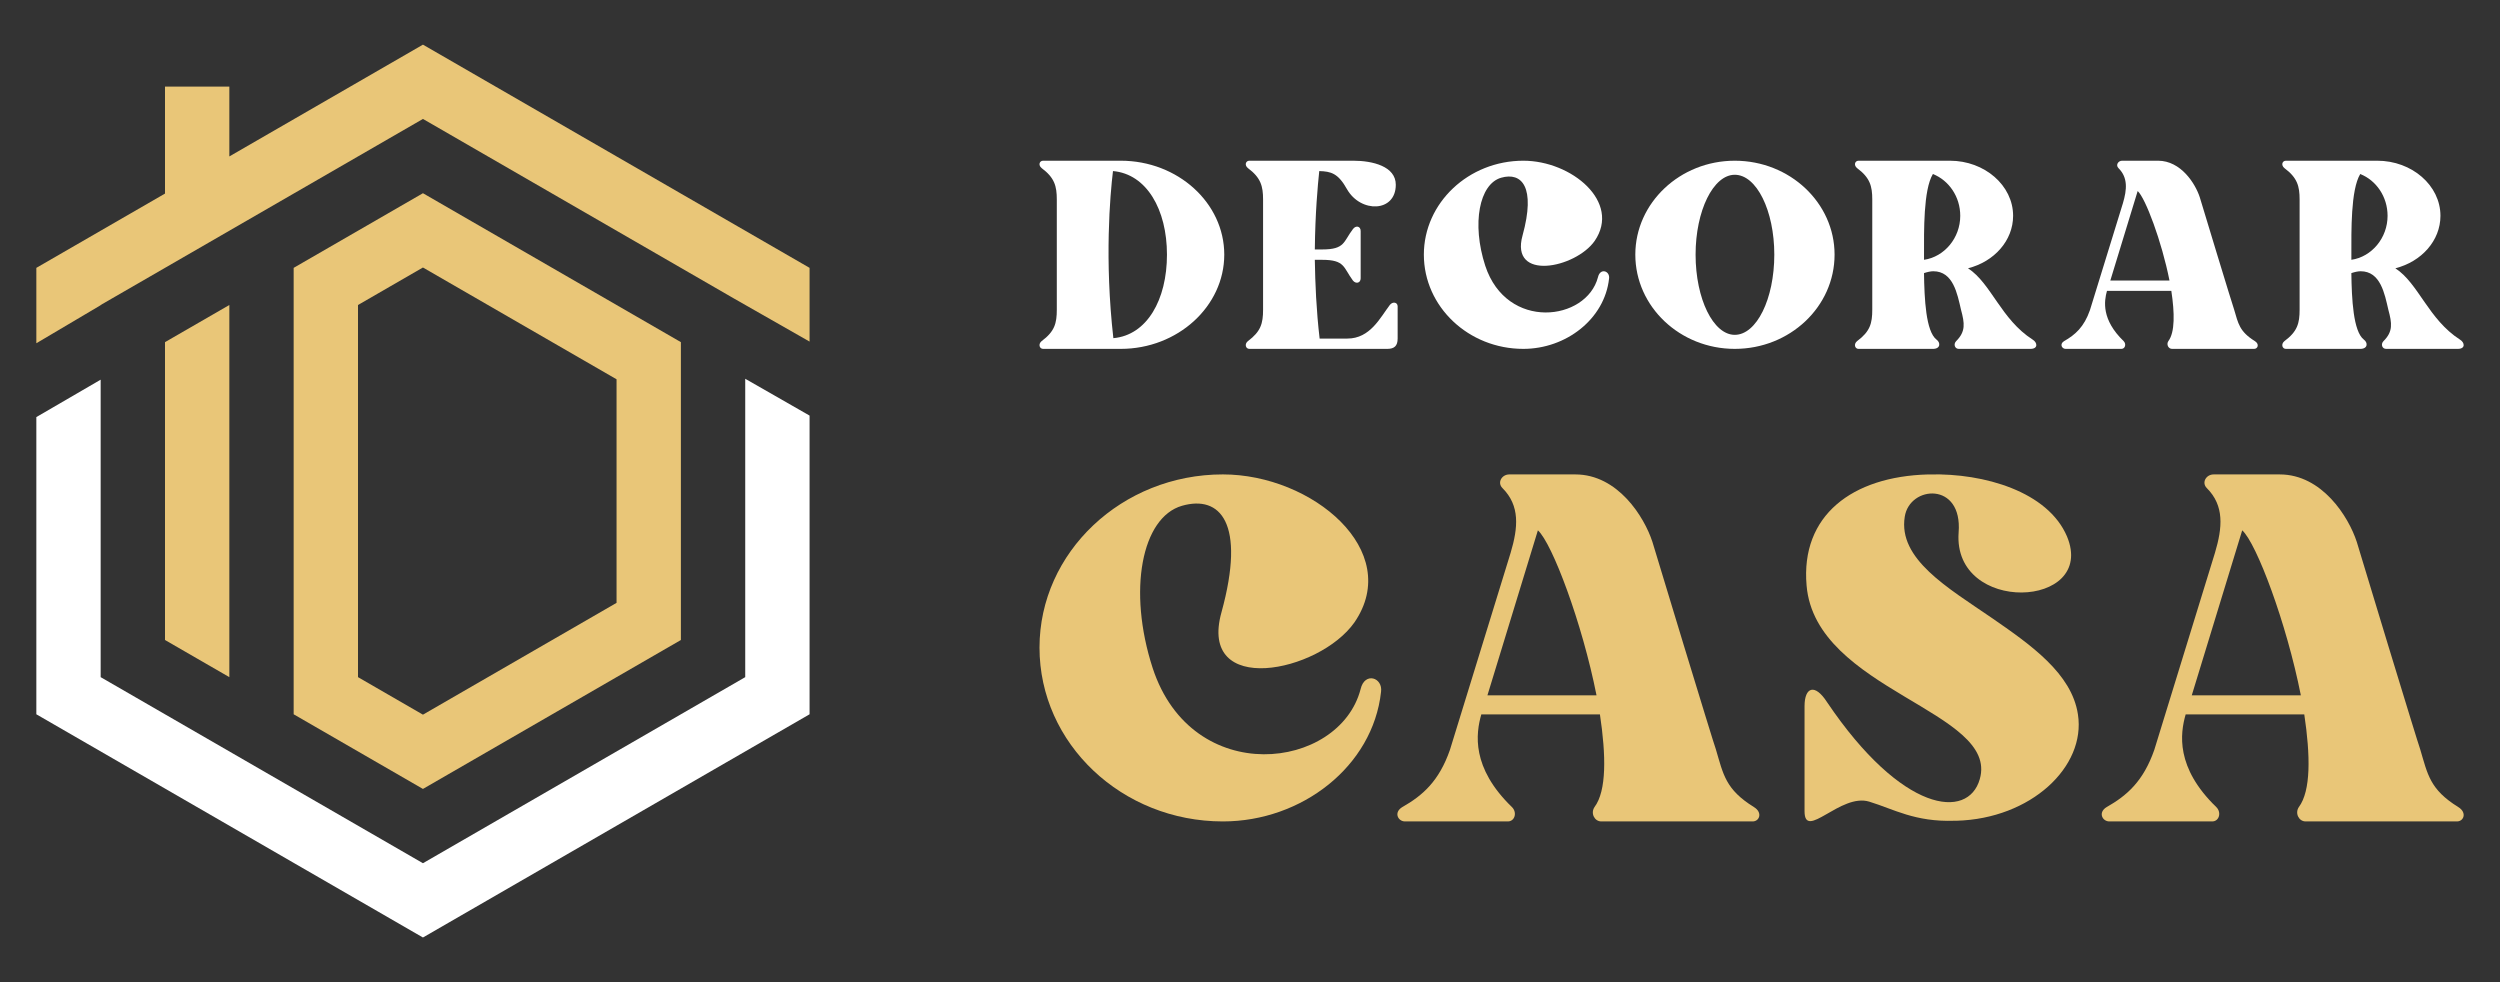
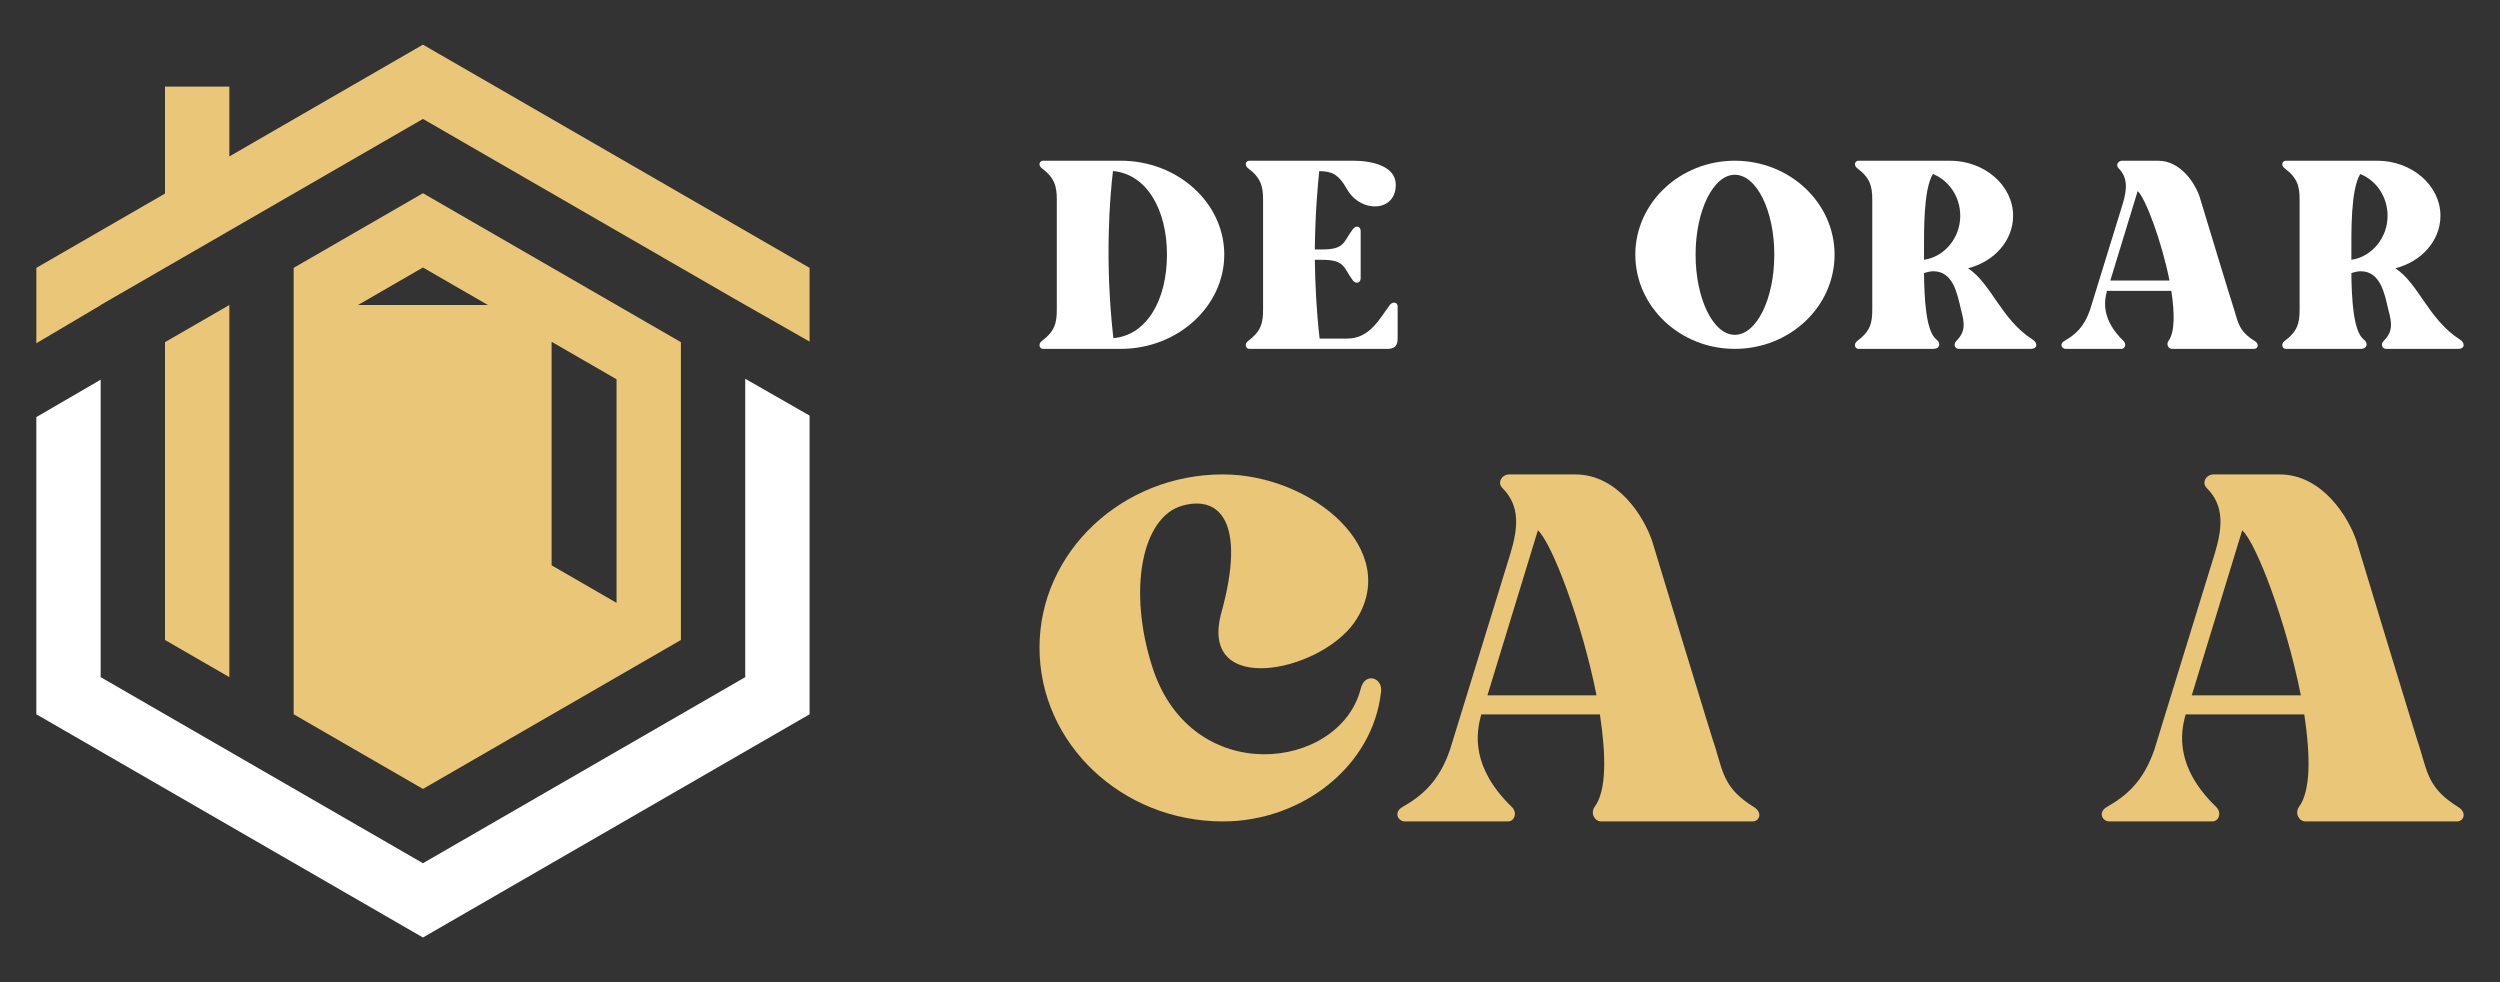
<svg xmlns="http://www.w3.org/2000/svg" version="1.1" id="Calque_1" x="0px" y="0px" width="140px" height="55px" viewBox="0 0 140 55" enable-background="new 0 0 140 55" xml:space="preserve">
  <rect x="0" y="0" width="140" height="55" fill="#333333" stroke="none" />
  <g>
    <g>
      <polygon fill="#E9C678" points="12.843,21.24 12.843,17.08 9.24,19.16 9.24,35.84 12.843,37.92 12.843,33.76   " />
-       <path fill="#E9C678" d="M38.13,35.84V19.16l-14.445-8.34L16.445,15v0.458v3.702v16.68v3.506V40l7.24,4.18L38.13,35.84z     M20.048,17.08l3.637-2.1l10.842,6.26v12.52l-10.842,6.261l-3.637-2.101V17.08z" />
+       <path fill="#E9C678" d="M38.13,35.84V19.16l-14.445-8.34L16.445,15v0.458v3.702v16.68v3.506V40l7.24,4.18L38.13,35.84z     M20.048,17.08l3.637-2.1l10.842,6.26v12.52l-3.637-2.101V17.08z" />
      <polygon fill="#E9C678" points="23.685,2.5 12.843,8.76 12.843,4.85 9.24,4.85 9.24,10.84 2.035,15 2.035,19.222 5.637,17.091     5.637,17.08 6.432,16.621 6.434,16.62 23.685,6.66 41.12,16.726 45.336,19.129 45.336,15   " />
      <polygon fill="#FFFFFF" points="41.733,37.92 23.685,48.34 5.637,37.92 5.637,21.262 2.035,23.357 2.035,40 23.685,52.5     45.336,40 45.336,23.273 41.733,21.211   " />
    </g>
    <g>
      <g>
        <path fill="#FFFFFF" d="M68.559,14.259c0,2.897-2.608,5.278-5.796,5.278h-4.348c-0.207,0-0.289-0.269-0.083-0.435     c0.725-0.539,0.849-0.993,0.849-1.759v-6.169c0-0.745-0.124-1.221-0.849-1.76C58.125,9.249,58.208,9,58.415,9h4.348     C65.951,9,68.559,11.36,68.559,14.259z M65.35,14.259c0-2.526-1.139-4.514-3.023-4.679c-0.166,1.367-0.476,4.969,0.021,9.357     C64.232,18.771,65.35,16.784,65.35,14.259z" />
        <path fill="#FFFFFF" d="M78.268,17.156v1.802c0,0.414-0.186,0.579-0.58,0.579h-7.723c-0.207,0-0.289-0.269-0.082-0.435     c0.724-0.539,0.849-0.993,0.849-1.759v-6.169c0-0.745-0.125-1.221-0.849-1.76C69.676,9.249,69.759,9,69.965,9h5.818     c1.077,0,2.381,0.311,2.381,1.346c0,1.552-1.967,1.594-2.733,0.248c-0.497-0.89-0.89-0.994-1.553-1.014     c-0.083,0.787-0.228,2.36-0.248,4.389h0.414c1.284,0,1.18-0.434,1.718-1.138c0.166-0.229,0.435-0.166,0.435,0.104v2.65     c0,0.269-0.27,0.331-0.435,0.124c-0.538-0.725-0.435-1.159-1.718-1.159H73.63c0.021,1.325,0.083,2.815,0.269,4.41h1.553     c1.283,0,1.842-1.18,2.38-1.884C77.999,16.867,78.268,16.929,78.268,17.156z" />
-         <path fill="#FFFFFF" d="M90.107,15.604c-0.248,2.256-2.401,3.933-4.803,3.933c-3.063,0-5.568-2.359-5.568-5.278     C79.736,11.36,82.242,9,85.305,9c2.712,0,5.487,2.319,3.996,4.493c-1.076,1.531-4.761,2.277-4.037-0.311     c0.746-2.711-0.042-3.56-1.2-3.229c-1.222,0.352-1.657,2.567-0.891,4.926c1.201,3.665,5.672,3.106,6.314,0.643     C89.611,14.983,90.17,15.169,90.107,15.604z" />
        <path fill="#FFFFFF" d="M102.736,14.259c0,2.919-2.506,5.278-5.589,5.278c-3.063,0-5.569-2.359-5.569-5.278     C91.578,11.36,94.083,9,97.146,9C100.23,9,102.736,11.36,102.736,14.259z M99.361,14.259c0-2.464-0.993-4.472-2.214-4.472     c-1.201,0-2.194,2.008-2.194,4.472c0,2.484,0.994,4.492,2.194,4.492C98.368,18.751,99.361,16.743,99.361,14.259z" />
        <path fill="#FFFFFF" d="M113.708,19.537h-4.017c-0.228,0-0.31-0.269-0.145-0.435c0.538-0.539,0.476-0.993,0.27-1.759     c-0.208-0.891-0.435-2.153-1.553-2.153c-0.146,0-0.332,0.042-0.519,0.104c0.021,1.45,0.104,3.271,0.705,3.727     c0.227,0.165,0.227,0.517-0.208,0.517h-4.161c-0.207,0-0.289-0.269-0.083-0.435c0.726-0.539,0.85-0.993,0.85-1.759v-6.169     c0-0.745-0.124-1.221-0.85-1.76C103.792,9.249,103.874,9,104.081,9h5.113c1.946,0,3.54,1.387,3.54,3.085     c0,1.387-1.056,2.567-2.525,2.939c1.305,0.85,1.842,2.857,3.624,3.997C114.101,19.186,114.141,19.537,113.708,19.537z      M108.242,9.745c-0.538,0.891-0.497,3.209-0.497,4.514v0.29c1.14-0.166,2.029-1.222,2.029-2.463     C109.774,11.008,109.132,10.098,108.242,9.745z" />
        <path fill="#FFFFFF" d="M126.232,19.537h-4.597c-0.207,0-0.332-0.249-0.207-0.435c0.373-0.497,0.353-1.573,0.166-2.815h-3.603     c-0.165,0.58-0.311,1.615,0.932,2.815c0.165,0.166,0.084,0.435-0.124,0.435h-3.126c-0.208,0-0.353-0.269-0.084-0.435     c0.622-0.352,1.118-0.787,1.449-1.739l1.845-5.982c0.226-0.767,0.289-1.429-0.25-1.967C118.467,9.249,118.613,9,118.839,9h2.01     c1.283,0,2.091,1.284,2.339,2.049c0.021,0.084,1.884,6.211,1.925,6.294c0.228,0.766,0.291,1.221,1.16,1.759     C126.54,19.269,126.438,19.537,126.232,19.537z M121.491,15.708c-0.435-2.195-1.347-4.617-1.781-5.01l-1.531,5.01H121.491z" />
        <path fill="#FFFFFF" d="M137.64,19.537h-4.018c-0.229,0-0.311-0.269-0.145-0.435c0.539-0.539,0.477-0.993,0.27-1.759     c-0.207-0.891-0.436-2.153-1.553-2.153c-0.145,0-0.332,0.042-0.518,0.104c0.02,1.45,0.104,3.271,0.703,3.727     c0.229,0.165,0.229,0.517-0.207,0.517h-4.16c-0.209,0-0.291-0.269-0.084-0.435c0.725-0.539,0.85-0.993,0.85-1.759v-6.169     c0-0.745-0.125-1.221-0.85-1.76C127.722,9.249,127.804,9,128.013,9h5.113c1.945,0,3.539,1.387,3.539,3.085     c0,1.387-1.057,2.567-2.525,2.939c1.305,0.85,1.844,2.857,3.623,3.997C138.032,19.186,138.073,19.537,137.64,19.537z      M132.173,9.745c-0.537,0.891-0.496,3.209-0.496,4.514v0.29c1.139-0.166,2.027-1.222,2.027-2.463     C133.704,11.008,133.063,10.098,132.173,9.745z" />
      </g>
      <g>
        <path fill="#E9C678" d="M77.338,38.747C76.881,42.909,72.91,46,68.481,46c-5.649,0-10.269-4.352-10.269-9.735     c0-5.345,4.62-9.698,10.269-9.698c5.002,0,10.118,4.276,7.369,8.285c-1.986,2.825-8.781,4.199-7.445-0.573     c1.374-5.001-0.076-6.566-2.214-5.955c-2.252,0.649-3.054,4.733-1.642,9.086c2.214,6.757,10.461,5.727,11.644,1.183     C76.422,37.601,77.454,37.944,77.338,38.747z" />
        <path fill="#E9C678" d="M98.148,46h-8.476c-0.382,0-0.611-0.458-0.382-0.801c0.687-0.916,0.649-2.901,0.306-5.192h-6.643     c-0.306,1.069-0.572,2.978,1.718,5.192C84.977,45.504,84.824,46,84.441,46h-5.764c-0.382,0-0.649-0.496-0.153-0.801     c1.145-0.649,2.062-1.452,2.673-3.207l3.398-11.034c0.42-1.413,0.534-2.634-0.458-3.626c-0.306-0.305-0.038-0.764,0.381-0.764     h3.704c2.367,0,3.855,2.367,4.314,3.78c0.038,0.152,3.474,11.454,3.55,11.606c0.42,1.413,0.535,2.252,2.139,3.245     C98.721,45.504,98.53,46,98.148,46z M89.405,38.938c-0.802-4.048-2.481-8.514-3.283-9.24l-2.826,9.24H89.405z" />
-         <path fill="#E9C678" d="M116.364,40.006c0.456,2.939-2.636,5.842-6.797,5.956h-0.116c-2.214,0.076-3.397-0.649-4.771-1.069     c-1.604-0.497-3.626,2.214-3.626,0.535v-5.879c0-1.069,0.572-1.298,1.26-0.229c4.199,6.224,7.902,6.605,8.552,4.315     c1.107-3.818-9.201-4.964-9.697-10.843c-0.344-3.932,2.558-6.108,6.795-6.223h0.115c3.016-0.076,6.604,0.955,7.674,3.475     c1.679,4.047-6.414,4.391-6.07-0.229c0.229-2.863-2.749-2.635-3.017-0.878c-0.381,2.367,2.405,3.971,4.85,5.65     C113.728,36.112,116.019,37.716,116.364,40.006z" />
        <path fill="#E9C678" d="M137.591,46h-8.475c-0.383,0-0.611-0.458-0.383-0.801c0.686-0.916,0.65-2.901,0.307-5.192h-6.643     c-0.308,1.069-0.573,2.978,1.718,5.192c0.305,0.305,0.153,0.801-0.23,0.801h-5.764c-0.382,0-0.649-0.496-0.153-0.801     c1.146-0.649,2.061-1.452,2.673-3.207l3.397-11.034c0.42-1.413,0.534-2.634-0.457-3.626c-0.306-0.305-0.039-0.764,0.381-0.764     h3.704c2.365,0,3.855,2.367,4.314,3.78c0.037,0.152,3.475,11.454,3.549,11.606c0.422,1.413,0.535,2.252,2.139,3.245     C138.163,45.504,137.972,46,137.591,46z M128.847,38.938c-0.801-4.048-2.48-8.514-3.283-9.24l-2.825,9.24H128.847z" />
      </g>
    </g>
  </g>
</svg>